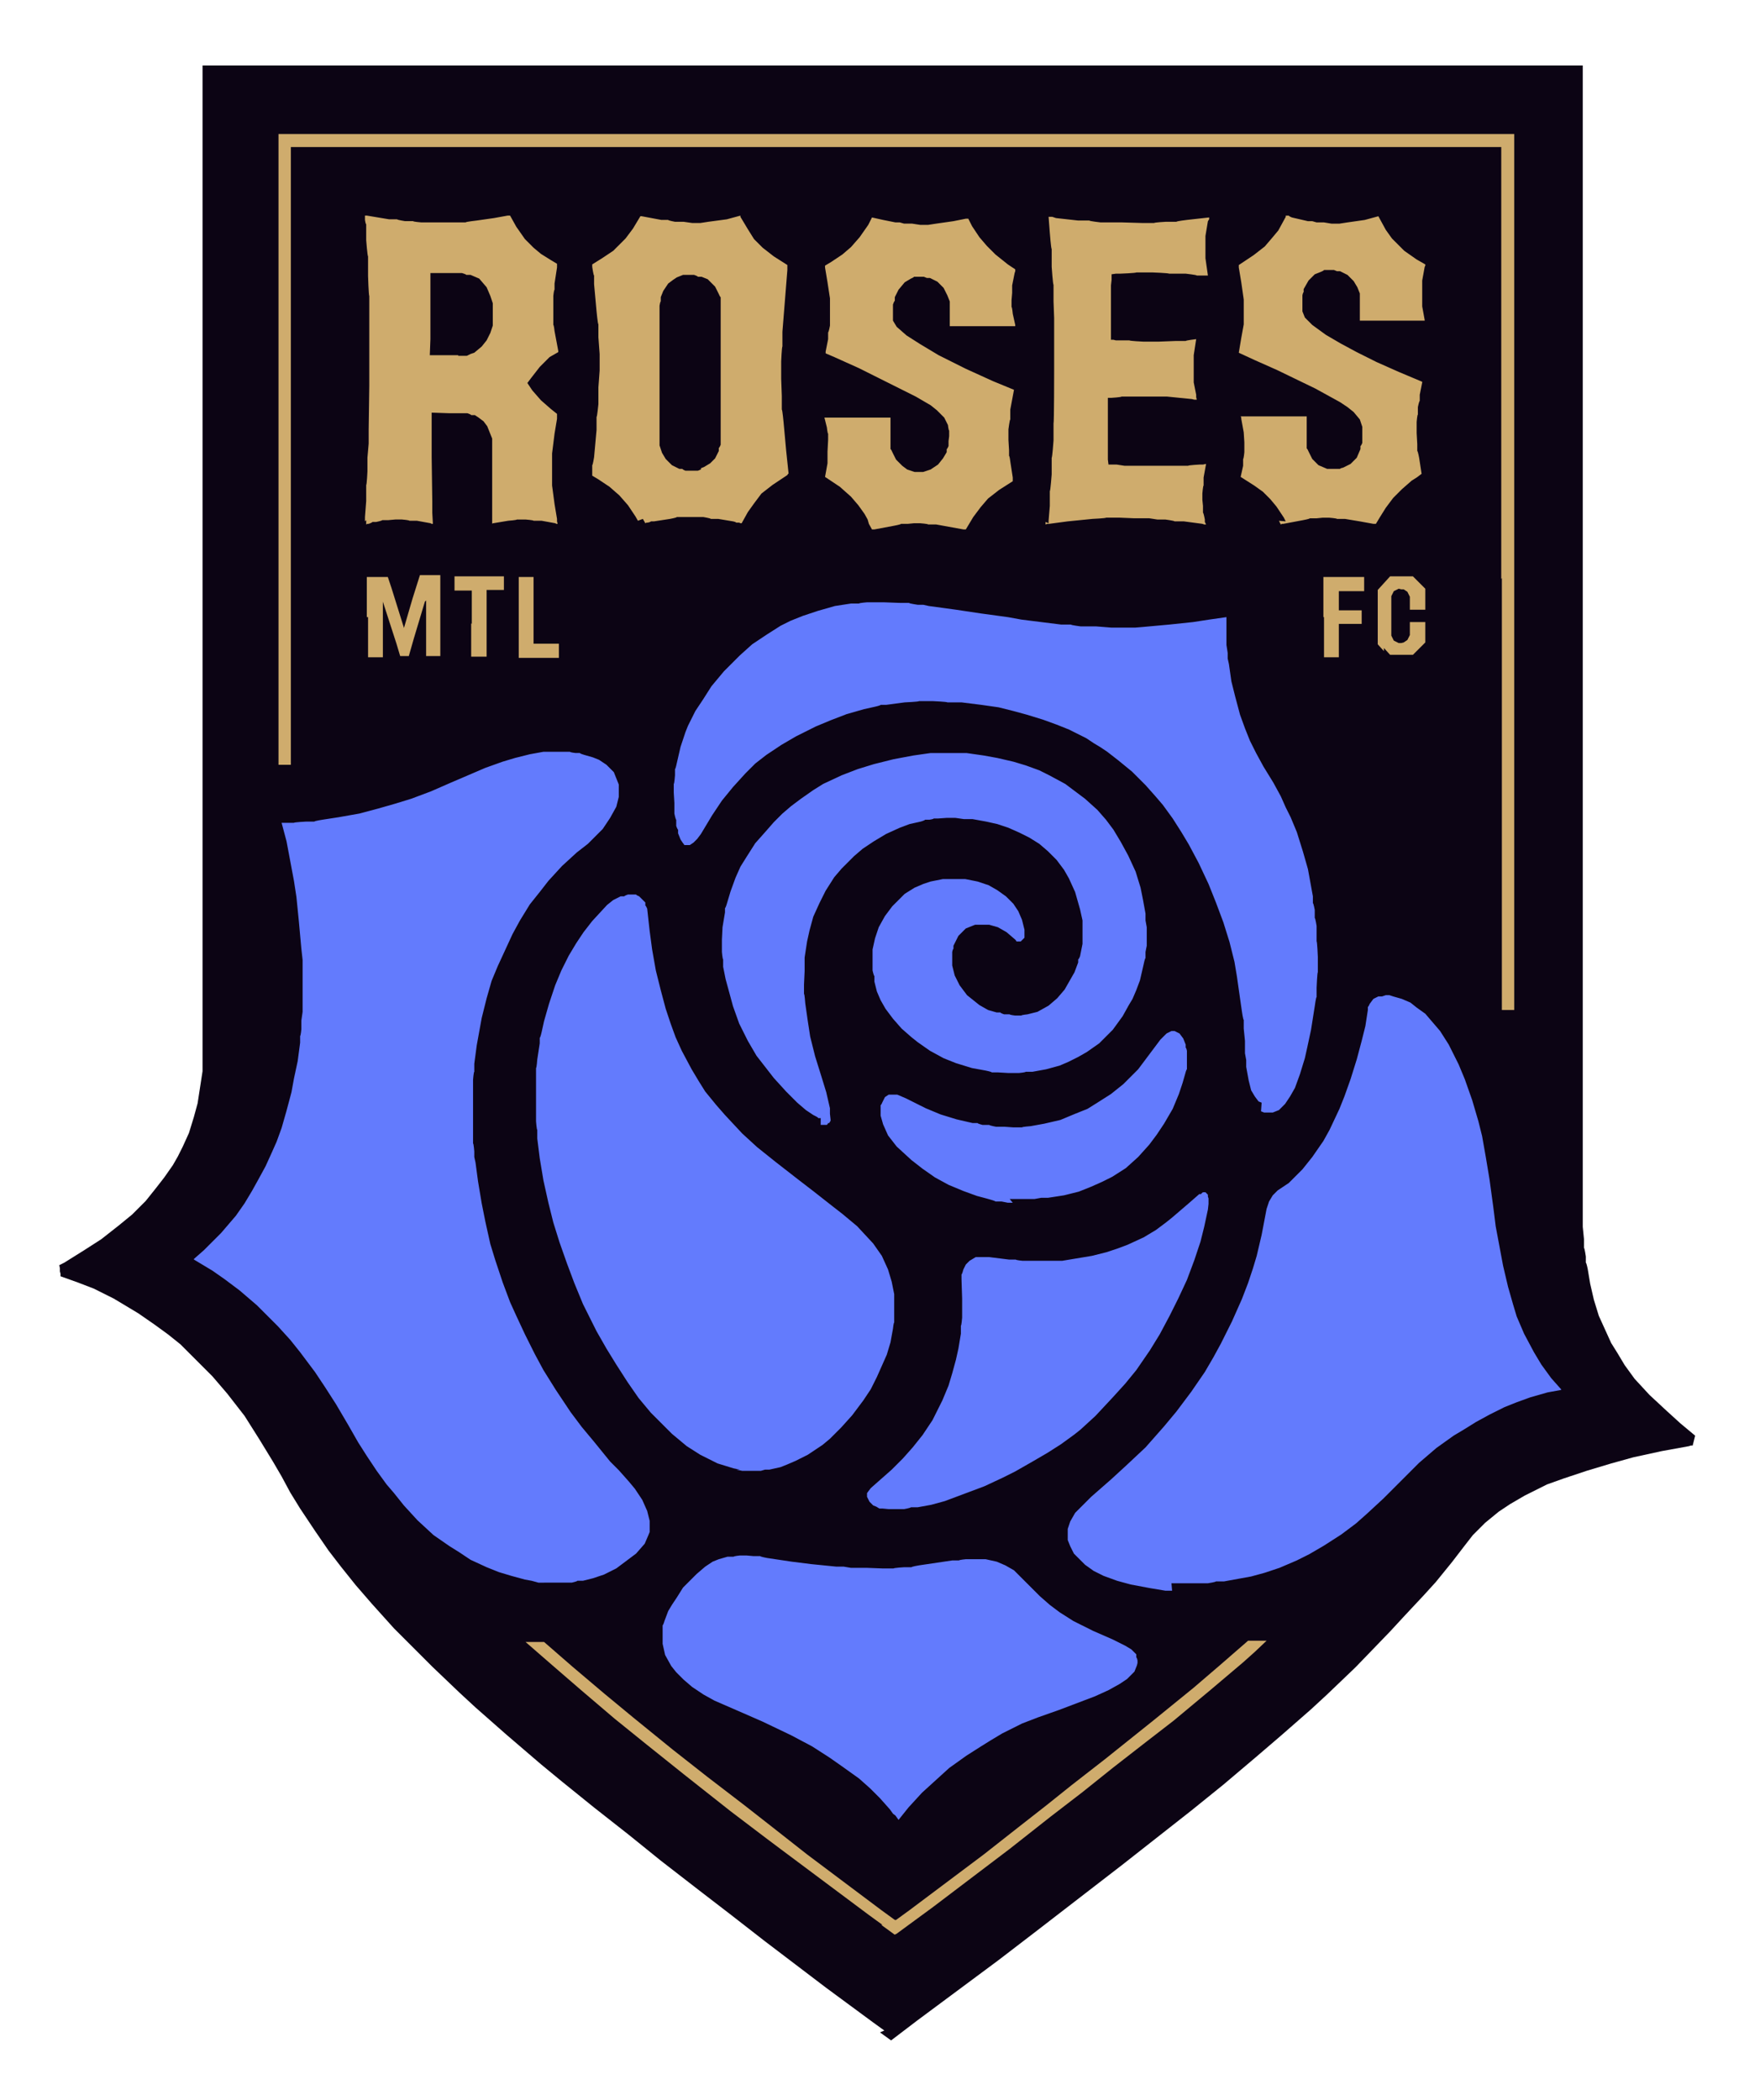
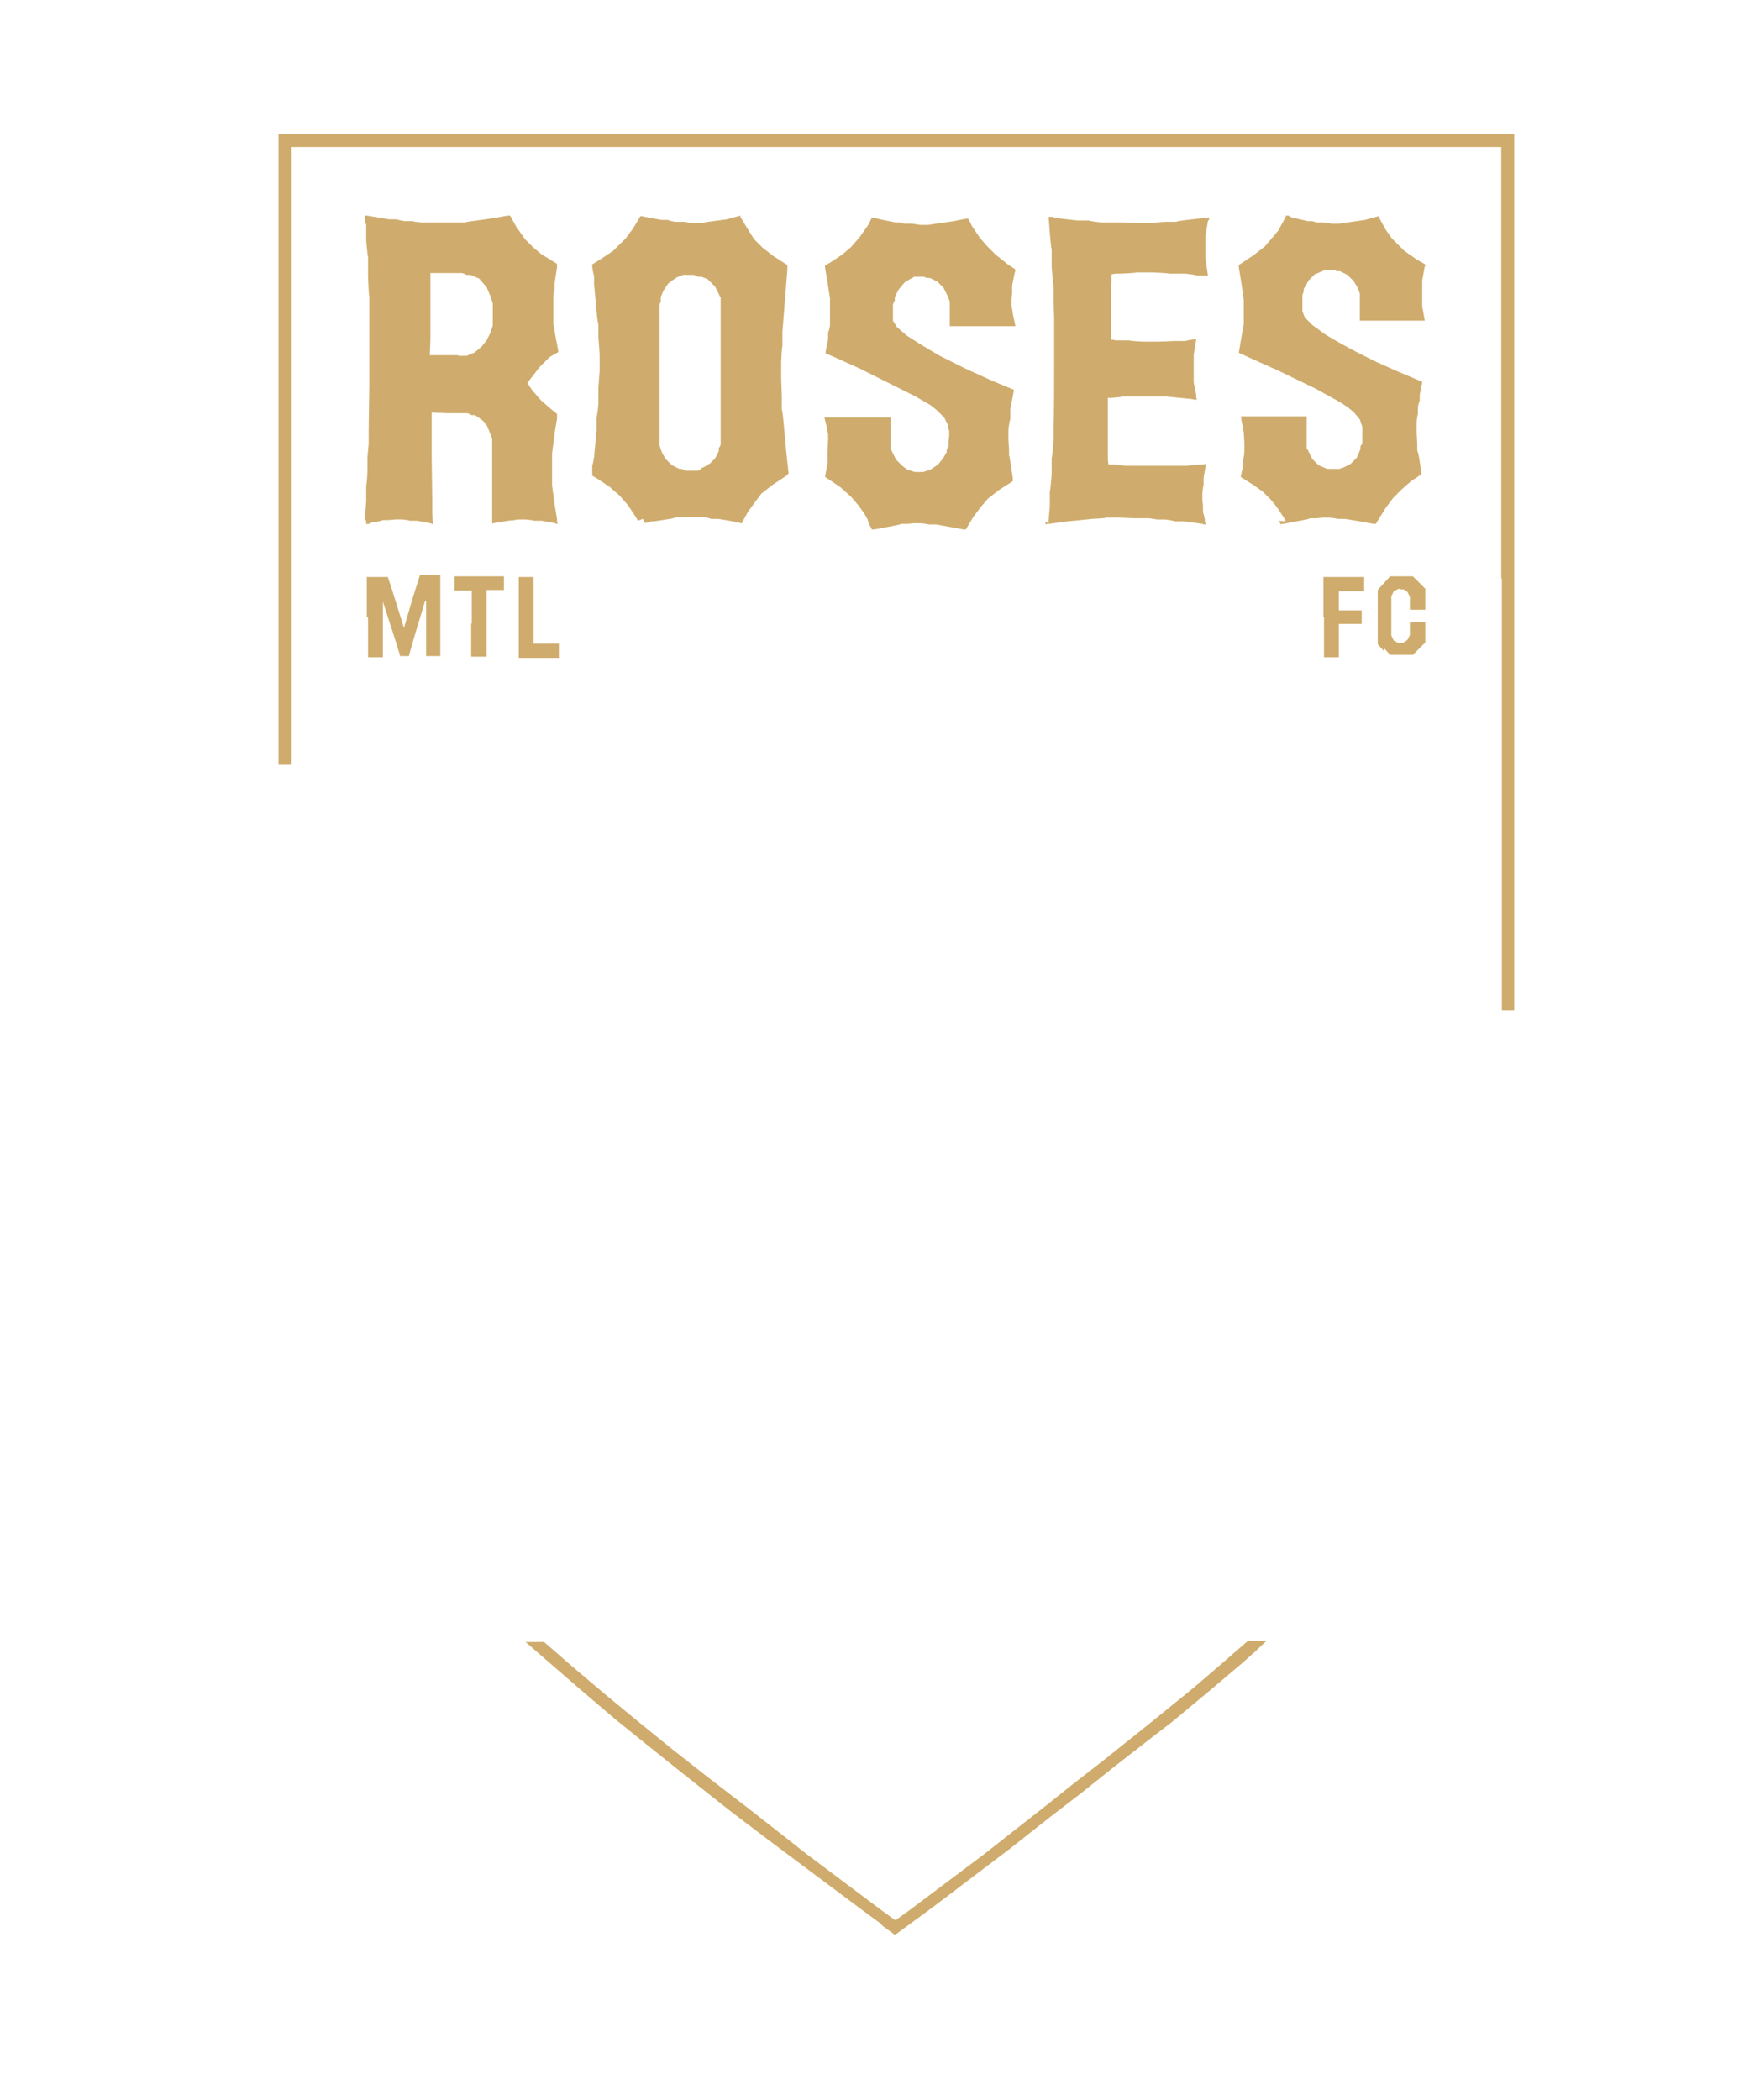
<svg xmlns="http://www.w3.org/2000/svg" xmlns:ns1="http://sodipodi.sourceforge.net/DTD/sodipodi-0.dtd" version="1.1" viewBox="0 0 285 340">
  <defs>
    <style> .st0 { fill: #0c0414; } .st1 { fill: #cfac6d; } .st2 { fill: #637bfd; } </style>
  </defs>
  <g id="svg5" ns1:docname="Montreal Roses FC.svg">
-     <path id="path333" class="st0" d="M143.2,328.7l-1.8-1.3-3.8-2.8-3.8-2.8-5-3.8-5-3.8-2.7-2.1-2.7-2.1-2.6-2-2.6-2-3.1-2.4-3.1-2.4-2.6-2.1-2.6-2.1-2.8-2.2-2.8-2.2-2.6-2.1-2.6-2.1-1.7-1.4-1.7-1.4-2.8-2.4-2.8-2.4-2.5-2.2-2.5-2.2-1.3-1.2-1.3-1.2-2.2-2.1-2.2-2.1-3.1-3.1-3.1-3.1-1.8-2-1.8-2-1.3-1.5-1.3-1.5-1.2-1.5-1.2-1.5-1-1.3-1-1.3-1.1-1.6-1.1-1.6-1.2-1.8-1.2-1.8-.8-1.3-.8-1.3-.7-1.3-.7-1.3-.7-1.2-.7-1.2-1.1-1.8-1.1-1.8-1.2-1.9-1.2-1.9-1.4-1.8-1.4-1.8-1.2-1.4-1.2-1.4-1.1-1.1-1.1-1.1-1.5-1.5-1.5-1.5-1-.8-1-.8-1.1-.8-1.1-.8-1.3-.9-1.3-.9-1-.6-1-.6-1-.6-1-.6-1.6-.8-1.6-.8-1.3-.5-1.3-.5-1.4-.5-1.4-.5v-.4c0,0-.1-.4-.1-.4v-.5c0,0-.1-.5-.1-.5l.4-.2.4-.2,1.6-1,1.6-1,1.4-.9,1.4-.9,1.4-1.1,1.4-1.1,1.1-.9,1.1-.9,1.1-1.1,1.1-1.1.8-1,.8-1,.7-.9.7-.9.7-1,.7-1,.4-.7.4-.7.4-.8.4-.8.5-1.1.5-1.1.4-1.3.4-1.3.3-1.1.3-1.1.2-1.3.2-1.3.2-1.3.2-1.3v-81.4s0-81.4,0-81.4h223.5v93s0,93,0,93v2c0,0,.2,2,.2,2v1.4c.1,0,.3,1.4.3,1.4v1c.1,0,.3,1,.3,1l.2,1.2.2,1.2.3,1.3.3,1.3.4,1.3.4,1.3.5,1.1.5,1.1.5,1.1.5,1.1.5.8.5.8.6,1,.6,1,.8,1.1.8,1.1,1.2,1.3,1.2,1.3,1.4,1.3,1.4,1.3,1.1,1,1.1,1,1.2,1,1.2,1-.2.8-.2.8h-.3c0,0-.3.1-.3.1l-2.2.4-2.2.4-2.3.5-2.3.5-1.8.5-1.8.5-2,.6-2,.6-1.8.6-1.8.6-1.4.5-1.4.5-1.8.9-1.8.9-1.2.7-1.2.7-.9.6-.9.6-1.1.9-1.1.9-1,1-1,1-.7.9-.7.9-1,1.3-1,1.3-1.3,1.6-1.3,1.6-1,1.1-1,1.1-1.5,1.6-1.5,1.6-1.2,1.3-1.2,1.3-2.8,2.9-2.8,2.9-2.3,2.2-2.3,2.2-1.3,1.2-1.3,1.2-2.4,2.1-2.4,2.1-2.1,1.8-2.1,1.8-2.6,2.2-2.6,2.2-2.6,2.1-2.6,2.1-2.8,2.2-2.8,2.2-2.8,2.2-2.8,2.2-3.5,2.7-3.5,2.7-3.5,2.7-3.5,2.7-3,2.3-3,2.3-6.6,4.9-6.6,4.9-2.1,1.6-2.1,1.6h0s0,0,0,0l-1.8-1.3h0Z" ns1:nodetypes="cccccccccccccccccccccccccccccccccccccccccccccccccccccccccccccccccccccccccccccccccccccccccccccccccccccccccccccccccccccccccccccccccccccccccccccccccccccccccccccccccccccccccccccccccccccccccccccccccccccccccccccccccccccccccc" />
    <path id="path337" class="st1" d="M142.9,311.6l-2.2-1.6-7.1-5.3-7.1-5.3-1.2-.9-1.2-.9-2.9-2.2-2.9-2.2-3.8-3-3.8-3-3-2.4-3-2.4-2.6-2.1-2.6-2.1-2.7-2.3-2.7-2.3-2.2-1.9-2.2-1.9-2.3-2-2.3-2h0c0,0,1.5,0,1.5,0h1.5l2.3,2,2.3,2,2.6,2.2,2.6,2.2,2.3,1.9,2.3,1.9,3.2,2.6,3.2,2.6,2.8,2.2,2.8,2.2,3,2.3,3,2.3,2.3,1.8,2.3,1.8,2.8,2.2,2.8,2.2,6,4.5,6,4.5,1.1.8,1.1.8h.2l1.1-.8,1.1-.8,6-4.5,6-4.5,2.8-2.2,2.8-2.2,2.3-1.8,2.3-1.8,2-1.6,2-1.6,2.7-2.1,2.7-2.1,4-3.2,4-3.2,3.2-2.6,3.2-2.6,2.1-1.8,2.1-1.8,2.3-2,2.3-2h3c0,0-1.9,1.8-1.9,1.8l-1.9,1.7-2.6,2.2-2.6,2.2-3,2.5-3,2.5-2.2,1.7-2.2,1.7-2.7,2.1-2.7,2.1-2.5,2-2.5,2-2.6,2-2.6,2-3.3,2.6-3.3,2.6-6.2,4.7-6.2,4.7-3,2.2-3,2.2h-.1c0,0-.1.1-.1.1l-2.2-1.6ZM243.1,93.7V23.8H47.1v50s0,50,0,50h-2V21.7h200.1v141.8h-2v-69.9ZM59.4,99.9v-6.5h3.4l.3.9.3.9,1,3.2,1,3.2h0c0,0,0,.1,0,.1l.7-2.4.7-2.4.6-1.9.6-1.9h3.3v13.1h-2.3v-4.6s0-4.6,0-4.6v.2c0,0-.2.2-.2.2l-.9,3-.9,3-.4,1.4-.4,1.4h-.7s-.7,0-.7,0l-.3-1-.3-1-1.1-3.4-1.1-3.4v4.5s0,4.5,0,4.5h-2.4v-6.5ZM76.4,101v-5.4h-2.8v-2.3h4s4,0,4,0v2.2h-1.4s-1.4,0-1.4,0v10.8h-2.5v-5.4ZM84,99.9v-6.5h2.4v10.8h4.1v2.3h-6.5v-6.5ZM214.3,99.9v-6.5h6.6v2.3h-4.1v3.1h3.7v2.2h-3.7v2.7s0,2.7,0,2.7h-1.2s-1.2,0-1.2,0v-6.5ZM224.1,105.4l-1-1.1v-4.4s0-4.4,0-4.4l1-1.1,1-1.1h3.7l1,1,1,1v1.7s0,1.7,0,1.7h-2.5v-2.1l-.2-.4-.2-.4-.3-.2-.3-.2h-.4c0,0-.4-.1-.4-.1l-.4.2-.4.2-.2.4-.2.4v6.4l.2.4.2.4.4.2.4.2h.4c0,0,.4-.1.4-.1l.3-.2.3-.2.2-.4.2-.4v-2.1h2.5v3.3l-1,1-1,1h-3.7l-1-1.1h0ZM59.1,84.4v-.7c0,0,.2-2.6.2-2.6v-2.6c.1,0,.2-2.2.2-2.2v-2.2c0,0,.2-2.3.2-2.3v-2.3c0,0,.1-7.1.1-7.1v-7.1c0,0,0-3.7,0-3.7v-3.7c-.1,0-.2-3.2-.2-3.2v-3.2c-.1,0-.3-2.6-.3-2.6v-2.6c-.1,0-.2-.7-.2-.7v-.7c0,0,.1,0,.1,0h.2s1.8.3,1.8.3l1.8.3h1.3c0,.1,1.3.3,1.3.3h1.3c0,.1,1.3.2,1.3.2h2.7s2.7,0,2.7,0h1.8c0-.1,1.8-.3,1.8-.3l1.4-.2,1.4-.2,1.1-.2,1.1-.2h.2s.2,0,.2,0l.5.9.5.9.7,1,.7,1,.7.7.7.7.6.5.6.5.8.5.8.5.5.3.5.3v.3s0,.3,0,.3l-.2,1.3-.2,1.3v1c-.1,0-.2,1-.2,1v4.7c.1,0,.2,1,.2,1l.3,1.6.3,1.6h0v.2l-.7.4-.7.4-.8.8-.8.8-.7.9-.7.9-.3.4-.3.4.4.6.4.6.7.8.7.8.8.7.8.7.5.4.5.4v.4s0,.4,0,.4l-.2,1.2-.2,1.2-.2,1.6-.2,1.6v2.6s0,2.6,0,2.6l.2,1.5.2,1.5.2,1.2.2,1.2v.4c0,0,.1.4.1.4h-.2c0,0-.2-.1-.2-.1l-1.1-.2-1.1-.2h-1.3c0-.1-1.3-.2-1.3-.2h-1.4c0,.1-1.4.2-1.4.2l-1.2.2-1.2.2h-.1c0,0-.1.1-.1.1v-6.9s0-6.9,0-6.9l-.2-.5-.2-.5-.2-.5-.2-.5-.3-.4-.3-.4-.4-.3-.4-.3-.3-.2-.3-.2h-.6c0-.1-.6-.3-.6-.3h-2.9c0,0-2.9-.1-2.9-.1v7.2c0,0,.1,7.2.1,7.2v1.8c0,0,.1,1.8.1,1.8h-.2c0,0-.2-.1-.2-.1l-1.1-.2-1.1-.2h-1.2c0-.1-1.2-.2-1.2-.2h-1.1c0,0-1.1.1-1.1.1h-1c0,.1-1,.3-1,.3h-.6c0,.1-.6.3-.6.3h-.2c0,0-.2.1-.2.1v-.7q0,0,0,0ZM74.2,57.6h1.4c0,0,.6-.3.6-.3l.6-.2.6-.5.6-.5.4-.5.4-.5.3-.6.3-.6.2-.6.2-.6v-1.8s0-1.8,0-1.8l-.2-.6-.2-.6-.3-.7-.3-.7-.6-.7-.6-.7-.7-.3-.7-.3h-.7c0-.1-.7-.3-.7-.3h-5.1v10.7c0,0-.1,2.6-.1,2.6h1.6s1.6,0,1.6,0h1.4q0,0,0,0ZM103.3,84.3l-.4-.7-.6-.9-.6-.9-.7-.8-.7-.8-.8-.7-.8-.7-.9-.6-.9-.6-.5-.3-.5-.3v-.2s0-.2,0-.2v-1.3c.1,0,.3-1.3.3-1.3l.2-2.2.2-2.2v-2.1c.1,0,.3-2.1.3-2.1v-2.7c0,0,.2-2.7.2-2.7v-2.7c0,0-.2-2.7-.2-2.7v-2.1c-.1,0-.3-2.1-.3-2.1l-.2-2.2-.2-2.2v-1.4c-.1,0-.3-1.4-.3-1.4v-.4l.8-.5.8-.5.9-.6.9-.6,1-1,1-1,.6-.8.6-.8.6-1,.6-1h.1s.1,0,.1,0l1.6.3,1.6.3h1.1c0,.1,1.1.3,1.1.3h1.4c0,0,1.4.2,1.4.2h1.3c0,0,1.3-.2,1.3-.2l1.5-.2,1.5-.2,1.1-.3,1.1-.3h0c0,.1,0,.2,0,.2l.6,1,.6,1,.5.8.5.8.7.7.7.7.9.7.9.7,1.1.7,1.1.7v.4s0,.4,0,.4l-.2,2.5-.2,2.5-.2,2.5-.2,2.5v2.4c-.1,0-.2,2.4-.2,2.4v2.8c0,0,.1,2.8.1,2.8v2.2c.1,0,.3,2.2.3,2.2l.2,2.2.2,2.2.2,1.9.2,1.9h-.1c0,0-.1.2-.1.2l-1.2.8-1.2.8-.9.7-.9.7-.6.8-.6.8-.5.7-.5.7-.5.9-.5.9h-.2c0,0-.2-.1-.2-.1h-.5c0-.1-.5-.2-.5-.2l-1.2-.2-1.2-.2h-1.2c0-.1-1.2-.3-1.2-.3h-1.6s-1.6,0-1.6,0h-1.1c0,.1-1.1.3-1.1.3l-1.3.2-1.3.2h-.5c0,.1-.5.2-.5.2h-.2c0,0-.2.1-.2.1l-.4-.7h0ZM113.5,75.8l.5-.2.5-.3.5-.3.4-.4.4-.4.3-.6.3-.6v-.5c.1,0,.3-.5.3-.5v-23.9c-.1,0-.3-.5-.3-.5l-.3-.6-.3-.6-.6-.6-.6-.6-.5-.2-.5-.2h-.6c0-.1-.6-.3-.6-.3h-.9s-.9,0-.9,0l-.5.2-.5.2-.3.2-.3.2-.4.3-.4.3-.4.6-.4.6-.2.5-.2.5v.7c-.1,0-.2.7-.2.7v11.3s0,11.3,0,11.3l.2.6.2.6.3.5.3.5.5.5.5.5.6.3.6.3h.5c0,.1.5.3.5.3h1s1,0,1,0l.5-.2ZM140.5,84.1l-.5-.9-.5-.7-.5-.7-.6-.7-.6-.7-.9-.8-.9-.8-1.2-.8-1.2-.8h0s0,0,0,0l.2-1.1.2-1.1v-1.9c0,0,.1-1.9.1-1.9v-1c-.1,0-.2-1-.2-1l-.2-.8-.2-.8h10.7v5.1c.1,0,.3.5.3.5l.3.6.3.6.5.5.5.5.4.3.4.3.6.2.6.2h1.4l.6-.2.6-.2.6-.4.6-.4.4-.5.4-.5.3-.5.3-.5v-.5c.1,0,.3-.5.3-.5v-.8c0,0,.1-.8.1-.8v-.9c-.1,0-.2-.9-.2-.9l-.3-.6-.3-.6-.6-.6-.6-.6-.5-.4-.5-.4-1.2-.7-1.2-.7-2.6-1.3-2.6-1.3-2-1-2-1-2-.9-2-.9-.7-.3-.7-.3h0c0-.1,0-.3,0-.3l.2-1,.2-1v-1.1c.1,0,.3-1.1.3-1.1v-2.2s0-2.2,0-2.2l-.2-1.3-.2-1.3-.2-1.2-.2-1.2h0c0-.1,0-.3,0-.3l.5-.3.5-.3.9-.6.9-.6.7-.6.7-.6.7-.8.7-.8.7-1,.7-1,.3-.6.3-.6h0s0,0,0,0l.9.2.9.2,1,.2,1,.2h.7c0,0,.7.2.7.2h1.3c0,0,1.3.2,1.3.2h1.3c0,0,1.3-.2,1.3-.2l1.4-.2,1.4-.2,1-.2,1-.2h.2s.2,0,.2,0l.3.6.3.6.6.9.6.9.6.7.6.7.7.7.7.7,1,.8,1,.8.6.4.6.4v.3c0,0-.1.3-.1.3l-.2,1-.2,1v1.2c0,0-.1,1.2-.1,1.2v1.1c.1,0,.2,1.1.2,1.1l.2.9.2.9h0v.2h-10.6v-2s0-2,0-2l-.2-.5-.2-.5-.3-.6-.3-.6-.5-.5-.5-.5-.6-.3-.6-.3h-.5c0,0-.5-.2-.5-.2h-1.6c0,.1-.5.3-.5.3l-.5.3-.5.3-.5.6-.5.6-.3.6-.3.6v.6c-.1,0-.3.6-.3.6v1.3s0,1.3,0,1.3l.3.5.3.5.8.7.8.7,1.1.7,1.1.7,1.5.9,1.5.9,2.2,1.1,2.2,1.1,2.2,1,2.2,1,1.7.7,1.7.7h0s0,0,0,0l-.3,1.6-.3,1.6v1.6c-.1,0-.3,1.6-.3,1.6v1.7c0,0,.1,1.7.1,1.7v.9c.1,0,.2.9.2.9l.2,1.3.2,1.3v.3s0,.3,0,.3l-1.1.7-1.1.7-.9.7-.9.7-.6.7-.6.7-.6.8-.6.8-.6,1-.6,1h-.2s-.2,0-.2,0l-1.1-.2-1.1-.2-1.1-.2-1.1-.2h-1.3c0-.1-1.3-.2-1.3-.2h-1c0,0-1,.1-1,.1h-1.1c0,.1-1.1.3-1.1.3l-1.6.3-1.6.3h-.2s-.2,0-.2,0l-.5-.9h0ZM169.8,84.7v-.4s.2-2.4.2-2.4v-2.4c.1,0,.3-2.7.3-2.7v-2.7c.1,0,.3-2.8.3-2.8v-2.8c.1,0,.1-8.5.1-8.5v-8.5s-.1-2.7-.1-2.7v-2.7c-.1,0-.3-2.9-.3-2.9v-2.9c-.1,0-.3-2.6-.3-2.6l-.2-2.6h0s0,0,0,0h.6c0,0,.6.2.6.2l1.8.2,1.8.2h1.8c0,.1,1.8.3,1.8.3h3.4c0,0,3.4.1,3.4.1h1.9c0-.1,1.9-.2,1.9-.2h1.7c0-.1,1.7-.3,1.7-.3l1.8-.2,1.8-.2h0s0,0,0,0v.3c0,0-.2.3-.2.3l-.2,1.2-.2,1.2v1.8s0,1.8,0,1.8l.2,1.4.2,1.4h0s0,0,0,0h-1.8c0-.1-1.8-.3-1.8-.3h-2.7c0-.1-2.7-.2-2.7-.2h-2.6c0,.1-2.6.2-2.6.2h-.7c0,0-.7.1-.7.1v.9c0,0-.1.9-.1.9v4.4s0,4.4,0,4.4h.4c0,0,.4.1.4.1h2.2c0,.1,2.2.2,2.2.2h2.6c0,0,2.6-.1,2.6-.1h1.7c0-.1,1.7-.3,1.7-.3h0s0,0,0,0l-.2,1.3-.2,1.3v2.2s0,2.2,0,2.2l.2,1,.2,1v.4c0,0,.1.4.1.4h-.4c0,0-.4-.1-.4-.1l-2-.2-2-.2h-2.9s-2.9,0-2.9,0h-1.6c0,.1-1.6.2-1.6.2h-.3s-.3,0-.3,0v4.6s0,4.6,0,4.6v.8c0,0,.1.8.1.8h1.3c0,0,1.3.2,1.3.2h4.2s4.2,0,4.2,0h1.9c0-.1,1.9-.2,1.9-.2h.5c0,0,.5-.1.5-.1l-.2,1.1-.2,1.1v1.3c-.1,0-.2,1.3-.2,1.3v1c0,0,.1,1,.1,1v1.1c.1,0,.3,1.1.3,1.1v.4c0,0,.2.4.2.4h-.3c0,0-.3-.1-.3-.1l-1.5-.2-1.5-.2h-1.5c0-.1-1.5-.3-1.5-.3h-1.3c0,0-1.3-.2-1.3-.2h-2.4c0,0-2.4-.1-2.4-.1h-2.2c0,.1-2.2.2-2.2.2l-2,.2-2,.2-1.5.2-1.5.2h-.3c0,0-.3.1-.3.1v-.4s0,0,0,0ZM208.2,84.4l-.3-.6-.6-.9-.6-.9-.5-.6-.5-.6-.6-.6-.6-.6-.7-.5-.7-.5-1.1-.7-1.1-.7h0s0,0,0,0l.2-.9.2-.9v-1.1c.1,0,.2-1.1.2-1.1v-1.6c0,0-.1-1.6-.1-1.6l-.2-1.1-.2-1.1v-.2c0,0-.1-.2-.1-.2h10.7v5.2c.1,0,.3.5.3.5l.3.6.3.6.5.5.5.5.7.3.7.3h.8s.8,0,.8,0h.5c0-.1.5-.2.5-.2l.6-.3.6-.3.5-.5.5-.5.3-.7.3-.7v-.5c.1,0,.3-.5.3-.5v-1.3s0-1.3,0-1.3l-.2-.6-.2-.6-.5-.6-.5-.6-.5-.4-.5-.4-.6-.4-.6-.4-2-1.1-2-1.1-3.1-1.5-3.1-1.5-1.8-.8-1.8-.8-1.3-.6-1.3-.6h0s0,0,0,0l.2-1.2.2-1.2.2-1.1.2-1.1v-2s0-2,0-2l-.2-1.4-.2-1.4-.2-1.2-.2-1.2v-.2s0-.2,0-.2l1.2-.8,1.2-.8.9-.7.9-.7.6-.7.6-.7.5-.6.5-.6.6-1.1.6-1.1h0c0,0,0-.2,0-.2h.5c0,.1.5.3.5.3l1.3.3,1.3.3h.7c0,0,.7.2.7.2h1.2c0,0,1.2.2,1.2.2h1.3c0,0,1.3-.2,1.3-.2l1.4-.2,1.4-.2,1.1-.3,1.1-.3h0s0,0,0,0l.6,1.1.6,1.1.5.7.5.7,1,1,1,1,1,.7,1,.7.7.4.7.4v.2c0,0-.1.2-.1.2l-.2,1.1-.2,1.1v2.1s0,2.1,0,2.1l.2,1.1.2,1.1h0c0,0,0,.1,0,.1h-10.5v-2.2s0-2.2,0-2.2l-.2-.5-.2-.5-.3-.5-.3-.5-.5-.5-.5-.5-.6-.3-.6-.3h-.5c0,0-.5-.2-.5-.2h-1.6c0,.1-.5.3-.5.3l-.5.2-.5.2-.5.5-.5.5-.4.7-.4.7v.5c-.1,0-.2.5-.2.5v1.3s0,1.3,0,1.3l.2.5.2.5.6.6.6.6,1.1.8,1.1.8,1.2.7,1.2.7,1.3.7,1.3.7,1.6.8,1.6.8,1.8.8,1.8.8,1.9.8,1.9.8h0c0,0,0,.1,0,.1l-.2,1-.2,1v1c-.1,0-.3,1-.3,1v1.2c-.1,0-.2,1.2-.2,1.2v1.8c0,0,.1,1.8.1,1.8v1.1c.1,0,.3,1.1.3,1.1l.2,1.3.2,1.3h0c0,0-.8.6-.8.6l-.8.5-.8.7-.8.7-.7.7-.7.7-.6.8-.6.8-.5.8-.5.8-.3.5-.3.5h-.2s-.2,0-.2,0l-1.1-.2-1.1-.2-1.2-.2-1.2-.2h-1.3c0-.1-1.3-.2-1.3-.2h-1c0,0-1,.1-1,.1h-1.1c0,.1-1.1.3-1.1.3l-1.6.3-1.6.3h-.2c0,0-.2.1-.2.1l-.3-.6h0Z" ns1:nodetypes="ccccccccccccccccccccccccccccccccccccccccccccccccccccccccccccccccccccccccccccccccccccccccccccccccccccccccccccccccccccccccccccccccccccccccccccccccccccccccccccccccccccccccccccccccccccccccccccccccccccccccccccccccccccccccccccccccccccccccccccccccccccccccccccccccccccccccccccccccccccccccccccccccccccccccccccccccccccccccccccccccccccccccccccccccccccccccccccccccccccccccccccccccccccccccccccccccccccccccccccccccccccccccccccccccccccccccccccccccccccccccccccccccccccccccccccccccccccccccccccccccccccccccccccccccccccccccccccccccccccccccccccccccccccccccccccccccccccccccccccccccccccccccccccccccccccccccccccccccccccccccccccccccccccccccccccccccccccccccccccccccccccccccccccccccccccccccccccccccccccccccccccccccccccccccccccccccccccccccccccccccccccccccccccccccccccccccccccccccccccccccccccccccccccccccccccccccccccccccccccccccccccccccccccccccccccccccccccccccccccccccccccccccccccccccccccccccccccccccccccccccccccccccccccccccccccccccccccccccccccccccccccccccccccccccccccccccccccccccccccccccccccccccccccccccccccccccccccccccccccccccccccccccccccccccccccccccccccccccccccccccccccccccccccccccccccccccccccccccccccccccccccccccccccccccccccccccccccccccccccccccccccccccccccccccccccccccccccccccc" />
-     <path id="path335" class="st2" d="M144.6,293.6l-.5-.7-.8-.9-.8-.9-.8-.8-.8-.8-.9-.8-.9-.8-1.4-1-1.4-1-1-.7-1-.7-1.4-.9-1.4-.9-1.7-.9-1.7-.9-2.3-1.1-2.3-1.1-1.6-.7-1.6-.7-2.3-1-2.3-1-.9-.5-.9-.5-.9-.6-.9-.6-.7-.6-.7-.6-.6-.6-.6-.6-.4-.5-.4-.5-.5-.9-.5-.9-.2-.9-.2-.9v-3c.1,0,.3-.7.3-.7l.3-.8.3-.8.3-.5.3-.5.4-.6.4-.6.5-.8.5-.8,1.1-1.1,1.1-1.1.7-.6.7-.6.6-.4.6-.4.5-.2.5-.2.7-.2.7-.2h1c0-.1,1-.2,1-.2h1.1c0,0,1.1.1,1.1.1h1.1c0,.1,1.1.3,1.1.3l2,.3,2,.3,1.6.2,1.6.2,2,.2,2,.2h1.2c0,0,1.2.2,1.2.2h2.6c0,0,2.6.1,2.6.1h1.7c0-.1,1.7-.2,1.7-.2h1.2c0-.1,1.2-.3,1.2-.3l2.7-.4,2.7-.4h1.1c0-.1,1.1-.2,1.1-.2h1.6s1.6,0,1.6,0l.9.2.9.2.7.3.7.3.7.4.7.4,1.1,1.1,1.1,1.1,1,1,1,1,.8.7.8.7.8.6.8.6,1.1.7,1.1.7,1.6.8,1.6.8,1.6.7,1.6.7,1,.5,1,.5.5.3.5.3.4.4.4.4v.5c.1,0,.2.5.2.5v.4c0,0-.1.4-.1.4l-.2.5-.2.5-.6.6-.6.6-.6.4-.6.4-.9.5-.9.5-1.1.5-1.1.5-2.9,1.1-2.9,1.1-1.7.6-1.7.6-1.3.5-1.3.5-1.6.8-1.6.8-1,.6-1,.6-.8.5-.8.5-1.1.7-1.1.7-1.4,1-1.4,1-1.1,1-1.1,1-1.1,1-1.1,1-1.1,1.2-1.1,1.2-.8,1-.8,1h0s0,0,0,0l-.5-.7h0ZM189.8,257.5h-1.1c0,0-1.2-.2-1.2-.2l-1.2-.2-1.6-.3-1.6-.3-1.1-.3-1.1-.3-1.1-.4-1.1-.4-.8-.4-.8-.4-.7-.5-.7-.5-.9-.9-.9-.9-.3-.6-.3-.6-.2-.5-.2-.5v-.9s0-.9,0-.9l.2-.6.2-.6.4-.7.4-.7,1.3-1.3,1.3-1.3,1.6-1.4,1.6-1.4,1.2-1.1,1.2-1.1,1.6-1.5,1.6-1.5,1.5-1.7,1.5-1.7,1-1.2,1-1.2,1.2-1.6,1.2-1.6,1.1-1.6,1.1-1.6.7-1.2.7-1.2.6-1.1.6-1.1.9-1.8.9-1.8.4-.9.4-.9.4-.9.4-.9.5-1.3.5-1.3.4-1.2.4-1.2.3-1,.3-1,.4-1.7.4-1.7.4-2.1.4-2.1.2-.6.2-.6.3-.5.3-.5.4-.4.4-.4.9-.6.9-.6,1.1-1.1,1.1-1.1.8-1,.8-1,.9-1.3.9-1.3.5-.9.5-.9.8-1.7.8-1.7.4-1,.4-1,.5-1.4.5-1.4.5-1.6.5-1.6.4-1.5.4-1.5.3-1.2.3-1.2.2-1.3.2-1.3v-.5c.1,0,.3-.5.3-.5l.3-.4.3-.4.4-.2.4-.2h.6c0,0,.6-.2.6-.2h.6c0,0,.6.2.6.2l.7.2.7.2.7.3.7.3.5.4.5.4.7.5.7.5.6.7.6.7.6.7.6.7.7,1.1.7,1.1.8,1.6.8,1.6.5,1.2.5,1.2.6,1.7.6,1.7.5,1.7.5,1.7.3,1.2.3,1.2.3,1.7.3,1.7.3,1.8.3,1.8.3,2.2.3,2.2.2,1.6.2,1.6.3,1.6.3,1.6.3,1.6.3,1.6.4,1.7.4,1.7.4,1.4.4,1.4.3,1,.3,1,.6,1.4.6,1.4.8,1.5.8,1.5.6,1,.6,1,.8,1.1.8,1.1.8.9.8.9h0c0,0,0,.1,0,.1l-1.1.2-1.1.2-1.4.4-1.4.4-1.1.4-1.1.4-1,.4-1,.4-1.2.6-1.2.6-1.1.6-1.1.6-.8.5-.8.5-1,.6-1,.6-1.4,1-1.4,1-1.4,1.2-1.4,1.2-2.9,2.9-2.9,2.9-1.3,1.2-1.3,1.2-.9.8-.9.8-1.2.9-1.2.9-1.4.9-1.4.9-1.2.7-1.2.7-1,.5-1,.5-1.4.6-1.4.6-1.2.4-1.2.4-1.1.3-1.1.3-1.1.2-1.1.2-1.1.2-1.1.2h-1.3c0,.1-1.3.3-1.3.3h-2.4s-2.4,0-2.4,0h-1.1q0,0,0,0ZM88.1,256.2h-.9c0,0-1.1-.3-1.1-.3l-1.1-.2-1.1-.3-1.1-.3-1-.3-1-.3-1-.4-1-.4-1.3-.6-1.3-.6-.9-.6-.9-.6-.8-.5-.8-.5-1.3-.9-1.3-.9-1.3-1.2-1.3-1.2-1.1-1.2-1.1-1.2-.8-1-.8-1-.6-.7-.6-.7-.8-1.1-.8-1.1-.8-1.2-.8-1.2-.7-1.1-.7-1.1-.8-1.4-.8-1.4-1-1.7-1-1.7-.9-1.4-.9-1.4-.8-1.2-.8-1.2-1.2-1.6-1.2-1.6-.8-1-.8-1-1-1.1-1-1.1-1.7-1.7-1.7-1.7-1.4-1.2-1.4-1.2-1.2-.9-1.2-.9-1-.7-1-.7-1.5-.9-1.5-.9h0c0,0,0-.1,0-.1l.8-.7.8-.7,1.4-1.4,1.4-1.4.6-.7.6-.7.6-.7.6-.7.7-1,.7-1,.6-1,.6-1,.5-.9.5-.9.6-1.1.6-1.1.5-1.1.5-1.1.4-.9.4-.9.4-1.1.4-1.1.4-1.4.4-1.4.4-1.5.4-1.5.2-1.1.2-1.1.3-1.4.3-1.4.2-1.5.2-1.5v-1.1c.1,0,.2-1.1.2-1.1v-1.4c0,0,.2-1.4.2-1.4v-3.3s0-3.3,0-3.3v-1.8c0,0-.2-1.8-.2-1.8l-.2-2.2-.2-2.2-.2-2-.2-2-.2-1.3-.2-1.3-.3-1.6-.3-1.6-.3-1.6-.3-1.6-.4-1.5-.4-1.5h0s0,0,0,0h2c0-.1,2-.2,2-.2h1.3c0-.1,1.3-.3,1.3-.3l1.3-.2,1.3-.2,1.7-.3,1.7-.3,1.5-.4,1.5-.4,1.4-.4,1.4-.4,1.3-.4,1.3-.4,1.6-.6,1.6-.6,1.6-.7,1.6-.7,2.8-1.2,2.8-1.2,1.4-.5,1.4-.5,1-.3,1-.3,1.2-.3,1.2-.3,1.1-.2,1.1-.2h1.7s1.7,0,1.7,0h.9c0,.1.9.2.9.2h.7c0,.1.7.3.7.3l.7.2.7.2.5.2.5.2.6.4.6.4.6.6.6.6.2.5.2.5.2.5.2.5v1s0,1,0,1l-.2.8-.2.8-.5.9-.5.9-.6.9-.6.9-1.2,1.2-1.2,1.2-.9.7-.9.7-1.2,1.1-1.2,1.1-1.1,1.2-1.1,1.2-.7.9-.7.9-.8,1-.8,1-.8,1.3-.8,1.3-.6,1.1-.6,1.1-.6,1.3-.6,1.3-.6,1.3-.6,1.3-.5,1.2-.5,1.2-.4,1.4-.4,1.4-.4,1.6-.4,1.6-.2,1.1-.2,1.1-.2,1.1-.2,1.1-.2,1.5-.2,1.5v1.3c-.1,0-.2,1.3-.2,1.3v10.3c.1,0,.2,1.3.2,1.3v.9c0,0,.2.9.2.9l.2,1.5.2,1.5.3,1.8.3,1.8.3,1.5.3,1.5.4,1.8.4,1.8.4,1.3.4,1.3.6,1.8.6,1.8.6,1.6.6,1.6.5,1.1.5,1.1.7,1.5.7,1.5.8,1.6.8,1.6.7,1.3.7,1.3,1,1.6,1,1.6,1.2,1.8,1.2,1.8.9,1.2.9,1.2,1,1.2,1,1.2,1.3,1.6,1.3,1.6.7.7.7.7.8.9.8.9.5.6.5.6.6.9.6.9.4.9.4.9.2.8.2.8v1.8c0,0-.2.5-.2.5l-.3.7-.3.7-.7.8-.7.8-.8.6-.8.6-.8.6-.8.6-1,.5-1,.5-.9.3-.9.3-.8.2-.8.2h-.9c0,.1-.9.3-.9.3h-2s-2,0-2,0h-.9q0,0,0,0ZM142.9,244.2h-.5c0,0-.5-.3-.5-.3l-.5-.2-.3-.3-.3-.3-.2-.4-.2-.4v-.6l.3-.4.3-.4,1.7-1.5,1.7-1.5.9-.9.9-.9.8-.9.8-.9.8-1,.8-1,.8-1.2.8-1.2.8-1.6.8-1.6.5-1.2.5-1.2.3-1,.3-1,.3-1.1.3-1.1.2-.9.2-.9.2-1.2.2-1.2v-1.3c.1,0,.2-1.3.2-1.3v-3.1c0,0-.1-3.1-.1-3.1v-.8c.1,0,.3-.8.3-.8l.2-.4.2-.4.3-.3.3-.3.5-.3.5-.3h1.1s1.1,0,1.1,0l1.6.2,1.6.2h1.1c0,.1,1.1.2,1.1.2h3.2s3.2,0,3.2,0l1.2-.2,1.2-.2,1.2-.2,1.2-.2,1.2-.3,1.2-.3.9-.3.9-.3.8-.3.8-.3,1.3-.6,1.3-.6,1-.6,1-.6.8-.6.8-.6.5-.4.5-.4,1.4-1.2,1.4-1.2.8-.7.8-.7h.3c0-.1.3-.3.3-.3h.4l.2.2.2.2v.3c0,0,.1.3.1.3v.9c0,0-.1.9-.1.9l-.3,1.4-.3,1.4-.3,1.2-.3,1.2-.5,1.5-.5,1.5-.6,1.6-.6,1.6-.7,1.5-.7,1.5-.7,1.4-.7,1.4-.8,1.5-.8,1.5-.8,1.3-.8,1.3-1.1,1.6-1.1,1.6-.9,1.1-.9,1.1-1,1.1-1,1.1-1.4,1.5-1.4,1.5-1.2,1.1-1.2,1.1-.5.4-.5.4-1.1.8-1.1.8-1.1.7-1.1.7-1.2.7-1.2.7-1.4.8-1.4.8-1,.5-1,.5-1.5.7-1.5.7-1.6.6-1.6.6-1.6.6-1.6.6-1.1.3-1.1.3-1.1.2-1.1.2h-1.1c0,.1-1.1.3-1.1.3h-1s-1,0-1,0h-.5c0,0,0,0,0,0ZM119.8,237.9l-1-.2-1.3-.4-1.3-.4-1.4-.7-1.4-.7-1.1-.7-1.1-.7-1.2-1-1.2-1-1.7-1.7-1.7-1.7-1-1.2-1-1.2-.9-1.3-.9-1.3-.9-1.4-.9-1.4-.8-1.3-.8-1.3-.8-1.4-.8-1.4-1.1-2.2-1.1-2.2-.7-1.7-.7-1.7-.6-1.6-.6-1.6-.6-1.7-.6-1.7-.5-1.6-.5-1.6-.4-1.6-.4-1.6-.4-1.8-.4-1.8-.3-1.8-.3-1.8-.2-1.6-.2-1.6v-1.4c-.1,0-.2-1.4-.2-1.4v-3.6s0-3.6,0-3.6v-1.4c.1,0,.2-1.4.2-1.4l.2-1.3.2-1.3v-.9c.1,0,.3-.9.3-.9l.2-.9.2-.9.4-1.4.4-1.4.5-1.5.5-1.5.5-1.2.5-1.2.6-1.2.6-1.2.6-1,.6-1,.6-.9.6-.9.7-.9.7-.9,1.2-1.3,1.2-1.3.5-.4.5-.4.6-.3.6-.3h.6c0-.1.6-.3.6-.3h.4s.4,0,.4,0h.5c0,.1.5.3.5.3l.5.5.5.5v.5c.1,0,.3.5.3.5l.2,1.8.2,1.8.2,1.5.2,1.5.3,1.7.3,1.7.4,1.6.4,1.6.4,1.5.4,1.5.4,1.2.4,1.2.4,1.1.4,1.1.5,1.1.5,1.1.8,1.5.8,1.5.6,1,.6,1,.5.8.5.8.9,1.1.9,1.1.7.8.7.8,1.4,1.5,1.4,1.5,1.2,1.1,1.2,1.1,1.5,1.2,1.5,1.2,1.8,1.4,1.8,1.4,1.3,1,1.3,1,1.4,1.1,1.4,1.1.9.7.9.7,1.2,1,1.2,1,1.3,1.4,1.3,1.4.7,1,.7,1,.5,1.1.5,1.1.3,1,.3,1,.2,1,.2,1v1.8s0,1.8,0,1.8v1c-.1,0-.2,1-.2,1l-.2,1.1-.2,1.1-.3,1-.3,1-.4.9-.4.9-.4.9-.4.9-.5,1-.5,1-.6.9-.6.9-.9,1.2-.9,1.2-.9,1-.9,1-.9.9-.9.9-.6.5-.6.5-1.2.8-1.2.8-1,.5-1,.5-.7.3-.7.3-.5.2-.5.2-.9.2-.9.2h-.7c0,0-.7.2-.7.2h-1.5s-1.5,0-1.5,0l-1-.2h0ZM164,194.7h-.8c0,0-1-.2-1-.2h-1c0-.1-1.5-.5-1.5-.5l-1.5-.4-1.1-.4-1.1-.4-1.2-.5-1.2-.5-1.1-.6-1.1-.6-1-.7-1-.7-.9-.7-.9-.7-1.2-1.1-1.2-1.1-.7-.9-.7-.9-.4-.9-.4-.9-.2-.7-.2-.7v-.6s0-.6,0-.6v-.5c.1,0,.3-.5.3-.5l.2-.4.2-.4.3-.2.3-.2h.7s.7,0,.7,0l.7.3.7.3,1.6.8,1.6.8,1.2.5,1.2.5,1.3.4,1.3.4,1.3.3,1.3.3h.8c0,.1.8.3.8.3h1.1c0,.1,1.1.3,1.1.3h1.4c0,0,1.4.1,1.4.1h1.4c0-.1,1.4-.2,1.4-.2l1.1-.2,1.1-.2,1.3-.3,1.3-.3,1.2-.5,1.2-.5,1-.4,1-.4.8-.5.8-.5,1.1-.7,1.1-.7,1-.8,1-.8,1.2-1.2,1.2-1.2.9-1.2.9-1.2.9-1.2.9-1.2.5-.5.5-.5.4-.2.4-.2h.5l.4.2.4.2.3.4.3.4.2.5.2.5v.5c.1,0,.2.5.2.5v1.1s0,1.1,0,1.1v.8c-.1,0-.3.8-.3.8l-.2.7-.2.7-.3.9-.3.9-.5,1.2-.5,1.2-.7,1.2-.7,1.2-.6.9-.6.9-.6.8-.6.8-.9,1-.9,1-1,.9-1,.9-1.1.7-1.1.7-.8.4-.8.4-.9.4-.9.4-1,.4-1,.4-1.2.3-1.2.3-1.3.2-1.3.2h-1.1c0,0-1.1.2-1.1.2h-1.6s-1.6,0-1.6,0h-.8ZM132.9,181h-.4c0-.1-.4-.3-.4-.3l-.4-.2-.6-.4-.6-.4-.7-.6-.7-.6-.9-.9-.9-.9-1-1.1-1-1.1-.7-.9-.7-.9-.7-.9-.7-.9-.7-1.2-.7-1.2-.7-1.4-.7-1.4-.5-1.4-.5-1.4-.3-1.1-.3-1.1-.3-1.1-.3-1.1-.2-1-.2-1v-1.2c-.1,0-.2-1.2-.2-1.2v-2c0,0,.1-2,.1-2l.2-1.2.2-1.2v-.7c.1,0,.3-.7.3-.7l.3-1,.3-1,.4-1.1.4-1.1.4-.9.4-.9.5-.8.5-.8.7-1.1.7-1.1.8-.9.8-.9.7-.8.7-.8.7-.7.7-.7.7-.6.7-.6.8-.6.8-.6,1-.7,1-.7.8-.5.8-.5,1.5-.7,1.5-.7,1.3-.5,1.3-.5,1.3-.4,1.3-.4,1.6-.4,1.6-.4,1.6-.3,1.6-.3,1.4-.2,1.4-.2h2.9s2.9,0,2.9,0l1.4.2,1.4.2,1.1.2,1.1.2,1.3.3,1.3.3,1,.3,1,.3,1.1.4,1.1.4.8.4.8.4,1.3.7,1.3.7.8.6.8.6.8.6.8.6,1,.9,1,.9.7.8.7.8.6.8.6.8.6,1,.6,1,.6,1.1.6,1.1.6,1.3.6,1.3.4,1.3.4,1.3.2,1,.2,1,.2,1.1.2,1.1v1.1c0,0,.2,1.1.2,1.1v1s0,1,0,1v1c0,0-.2,1-.2,1v1c-.1,0-.3,1-.3,1l-.3,1.3-.3,1.3-.3.8-.3.8-.3.7-.3.7-.3.5-.3.5-.5.9-.5.9-.8,1.1-.8,1.1-1.1,1.1-1.1,1.1-1,.7-1,.7-.7.4-.7.4-.8.4-.8.4-.7.3-.7.3-1.1.3-1.1.3-1.1.2-1.1.2h-1.1c0,.1-1.1.2-1.1.2h-1.7c0,0-1.7-.1-1.7-.1h-1c0-.1-1-.3-1-.3l-1.1-.2-1.1-.2-1.3-.4-1.3-.4-1-.4-1-.4-1.1-.6-1.1-.6-1-.7-1-.7-.5-.4-.5-.4-.8-.7-.8-.7-.7-.8-.7-.8-.6-.8-.6-.8-.4-.7-.4-.7-.3-.7-.3-.7-.2-.8-.2-.8v-.9c-.1,0-.3-.9-.3-.9v-1.7s0-1.7,0-1.7l.2-.9.2-.9.3-.9.3-.9.5-.9.5-.9.6-.8.6-.8,1-1,1-1,.8-.5.8-.5.7-.3.7-.3.6-.2.6-.2,1-.2,1-.2h1.8s1.8,0,1.8,0l1,.2,1,.2.9.3.9.3.7.4.7.4.7.5.7.5.6.6.6.6.4.6.4.6.3.7.3.7.2.8.2.8v1.3l-.3.3-.3.3h-.7c0-.1-.2-.3-.2-.3l-.7-.6-.7-.6-.7-.4-.7-.4-.7-.2-.7-.2h-.9s-.9,0-.9,0h-.5c0,0-.5.2-.5.2l-.5.2-.5.2-.6.6-.6.6-.4.8-.4.8v.5c-.1,0-.2.5-.2.5v1.1s0,1.1,0,1.1l.2.8.2.8.4.8.4.8.6.8.6.8.5.4.5.4.5.4.5.4.7.4.7.4.7.2.7.2h.6c0,.1.6.3.6.3h.9c0,.1.9.2.9.2h1c0-.1,1-.2,1-.2l.8-.2.8-.2.9-.5.9-.5.7-.6.7-.6.6-.7.6-.7.4-.7.4-.7.4-.7.4-.7.3-.8.3-.8v-.5c.1,0,.3-.5.3-.5l.2-1,.2-1v-1.9s0-1.9,0-1.9l-.2-.9-.2-.9-.2-.7-.2-.7-.2-.7-.2-.7-.5-1.1-.5-1.1-.4-.7-.4-.7-.6-.8-.6-.8-.7-.7-.7-.7-.7-.6-.7-.6-.8-.5-.8-.5-.8-.4-.8-.4-.9-.4-.9-.4-.9-.3-.9-.3-.9-.2-.9-.2-1.1-.2-1.1-.2h-1.4c0,0-1.4-.2-1.4-.2h-1.4c0,0-1.4.1-1.4.1h-.7c0,.1-.7.2-.7.2h-.7c0,.1-.7.3-.7.3l-.9.2-.9.2-.8.3-.8.3-1.1.5-1.1.5-1,.6-1,.6-.9.6-.9.6-.7.6-.7.6-1,1-1,1-.6.7-.6.7-.7,1.1-.7,1.1-.5,1-.5,1-.5,1.1-.5,1.1-.3,1.1-.3,1.1-.2.9-.2.9-.2,1.3-.2,1.3v2.2c0,0-.1,2.2-.1,2.2v1.5c.1,0,.2,1.5.2,1.5l.2,1.4.2,1.4.2,1.3.2,1.3.4,1.6.4,1.6.5,1.6.5,1.6.4,1.3.4,1.3.3,1.3.3,1.3v.9c0,0,.1.9.1.9v.3c-.1,0-.2.3-.2.3h-.2c0,.1-.2.3-.2.3h-.3s-.3,0-.3,0h-.4c0-.1,0-.1,0-.1ZM204.3,178.5l-.5-.2-.3-.4-.3-.4-.3-.5-.3-.5-.2-.8-.2-.8-.2-1.1-.2-1.1v-1.1c0,0-.2-1.1-.2-1.1v-2c0,0-.2-2-.2-2v-1.4c-.1,0-.3-1.4-.3-1.4l-.2-1.4-.2-1.4-.2-1.4-.2-1.4-.2-1.2-.2-1.2-.4-1.6-.4-1.6-.5-1.6-.5-1.6-.6-1.6-.6-1.6-.6-1.5-.6-1.5-.8-1.7-.8-1.7-.8-1.5-.8-1.5-.6-1-.6-1-.7-1.1-.7-1.1-.8-1.1-.8-1.1-.6-.7-.6-.7-.8-.9-.8-.9-1.1-1.1-1.1-1.1-1.1-.9-1.1-.9-.9-.7-.9-.7-.6-.4-.6-.4-.5-.3-.5-.3-.6-.4-.6-.4-1.4-.7-1.4-.7-1-.4-1-.4-1.1-.4-1.1-.4-1.3-.4-1.3-.4-1.1-.3-1.1-.3-1.2-.3-1.2-.3-1.4-.2-1.4-.2-1.6-.2-1.6-.2h-2.3c0-.1-2.3-.2-2.3-.2h-2.3c0,.1-2.3.2-2.3.2l-1.5.2-1.5.2h-.9c0,.1-.9.3-.9.3l-.9.2-.9.2-1.4.4-1.4.4-1.3.5-1.3.5-1.2.5-1.2.5-1.6.8-1.6.8-1.2.7-1.2.7-1.2.8-1.2.8-.9.7-.9.7-.8.8-.8.8-1,1.1-1,1.1-.9,1.1-.9,1.1-.8,1.2-.8,1.2-.9,1.5-.9,1.5-.3.4-.3.4-.3.3-.3.3-.3.2-.3.2h-.9c0-.1-.2-.3-.2-.3l-.2-.3-.2-.3-.2-.5-.2-.5v-.6c-.1,0-.3-.6-.3-.6v-1c-.1,0-.3-1-.3-1v-1.7c0,0-.1-1.7-.1-1.7v-1.4c.1,0,.2-1.4.2-1.4v-1c.1,0,.3-1,.3-1l.3-1.3.3-1.3.4-1.2.4-1.2.2-.5.2-.5.6-1.2.6-1.2.6-.9.6-.9.7-1.1.7-1.1,1-1.2,1-1.2,1.3-1.3,1.3-1.3,1-.9,1-.9,1.2-.8,1.2-.8,1.1-.7,1.1-.7.8-.4.8-.4,1-.4,1-.4,1.2-.4,1.2-.4,1.4-.4,1.4-.4,1.3-.2,1.3-.2h1.3c0-.1,1.3-.2,1.3-.2h2.7c0,0,2.7.1,2.7.1h1.4c0,.1,1.4.3,1.4.3h.9c0,0,.9.2.9.2l2.2.3,2.2.3,2,.3,2,.3,2.2.3,2.2.3,1.1.2,1.1.2,1.6.2,1.6.2,1.6.2,1.6.2h1.6c0,.1,1.6.3,1.6.3h2.5c0,0,2.5.2,2.5.2h1.3s1.3,0,1.3,0h1.2c0,0,1.2-.1,1.2-.1l2.2-.2,2.2-.2,1.9-.2,1.9-.2,1.3-.2,1.3-.2,1.4-.2,1.4-.2h0v4.5c0,0,.2,1.3.2,1.3v.9c0,0,.2.9.2.9l.2,1.4.2,1.4.3,1.2.3,1.2.4,1.5.4,1.5.4,1.1.4,1.1.4,1,.4,1,.5,1,.5,1,.6,1.1.6,1.1.8,1.3.8,1.3.6,1.1.6,1.1.4.9.4.9.4.8.4.8.5,1.2.5,1.2.5,1.6.5,1.6.4,1.4.4,1.4.2,1.1.2,1.1.2,1.1.2,1.1v1.1c.1,0,.3,1.1.3,1.1v1.3c.1,0,.3,1.3.3,1.3v2.5c.1,0,.2,2.5.2,2.5v2.5c-.1,0-.2,2.5-.2,2.5v1.5c-.1,0-.3,1.5-.3,1.5l-.3,1.9-.3,1.9-.3,1.4-.3,1.4-.2.9-.2.9-.4,1.3-.4,1.3-.4,1.1-.4,1.1-.4.7-.4.7-.4.6-.4.6-.5.5-.5.5-.5.2-.5.2h-.7s-.7,0-.7,0l-.5-.2h0Z" />
  </g>
</svg>